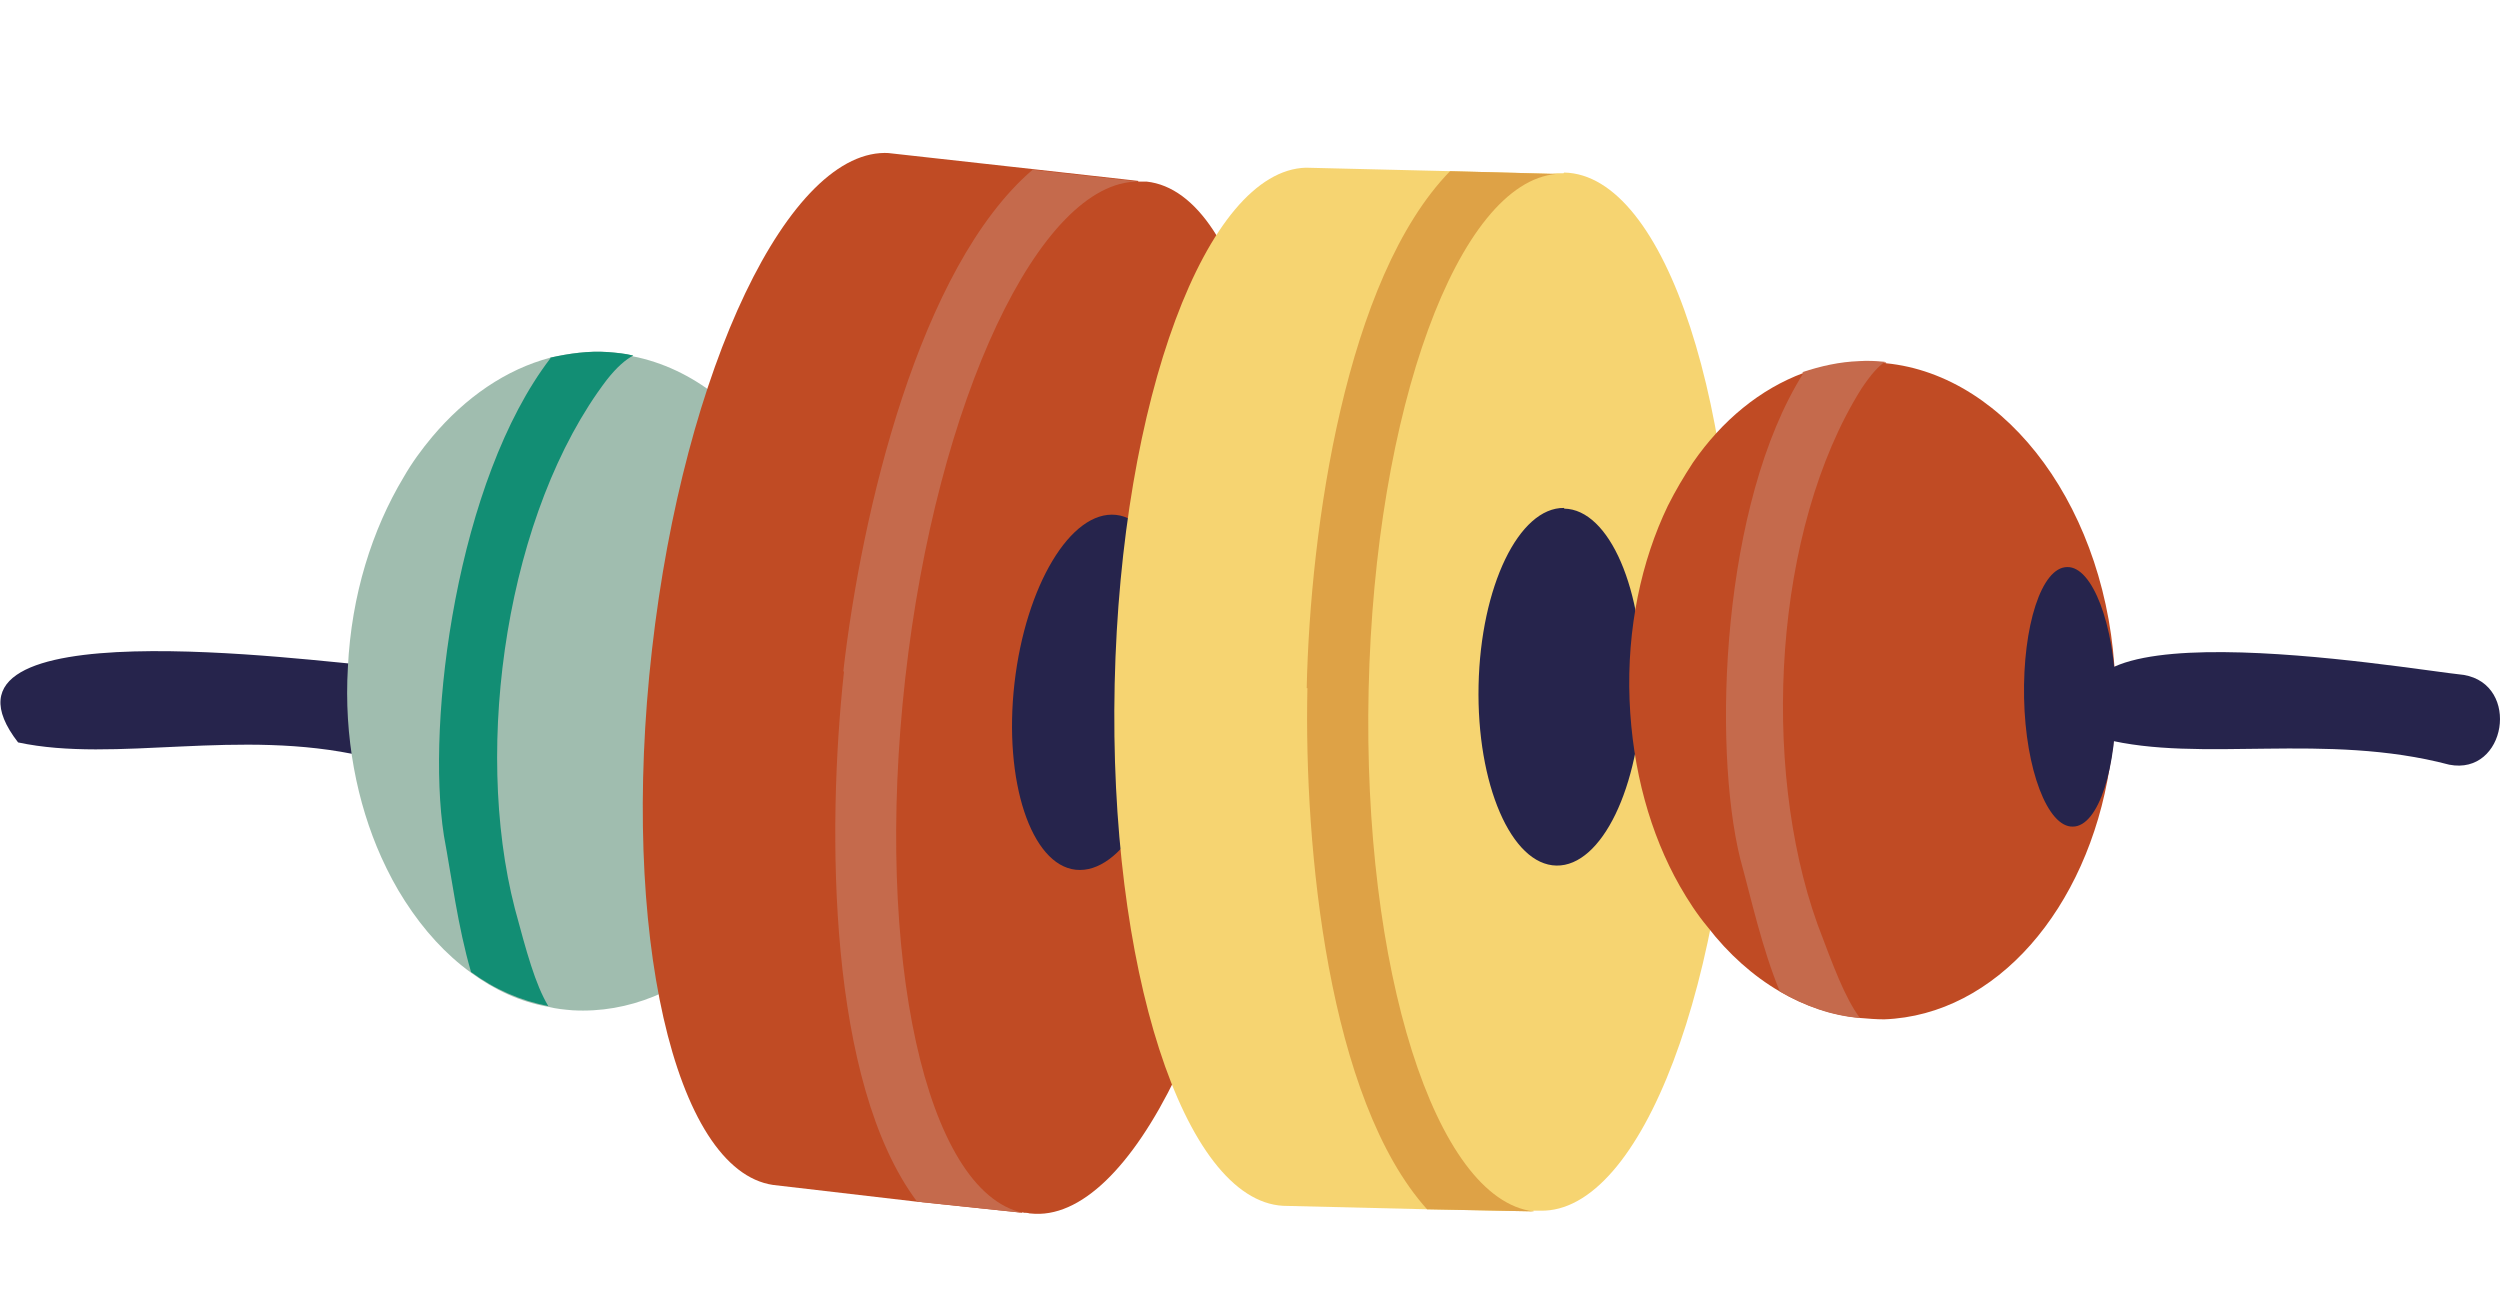
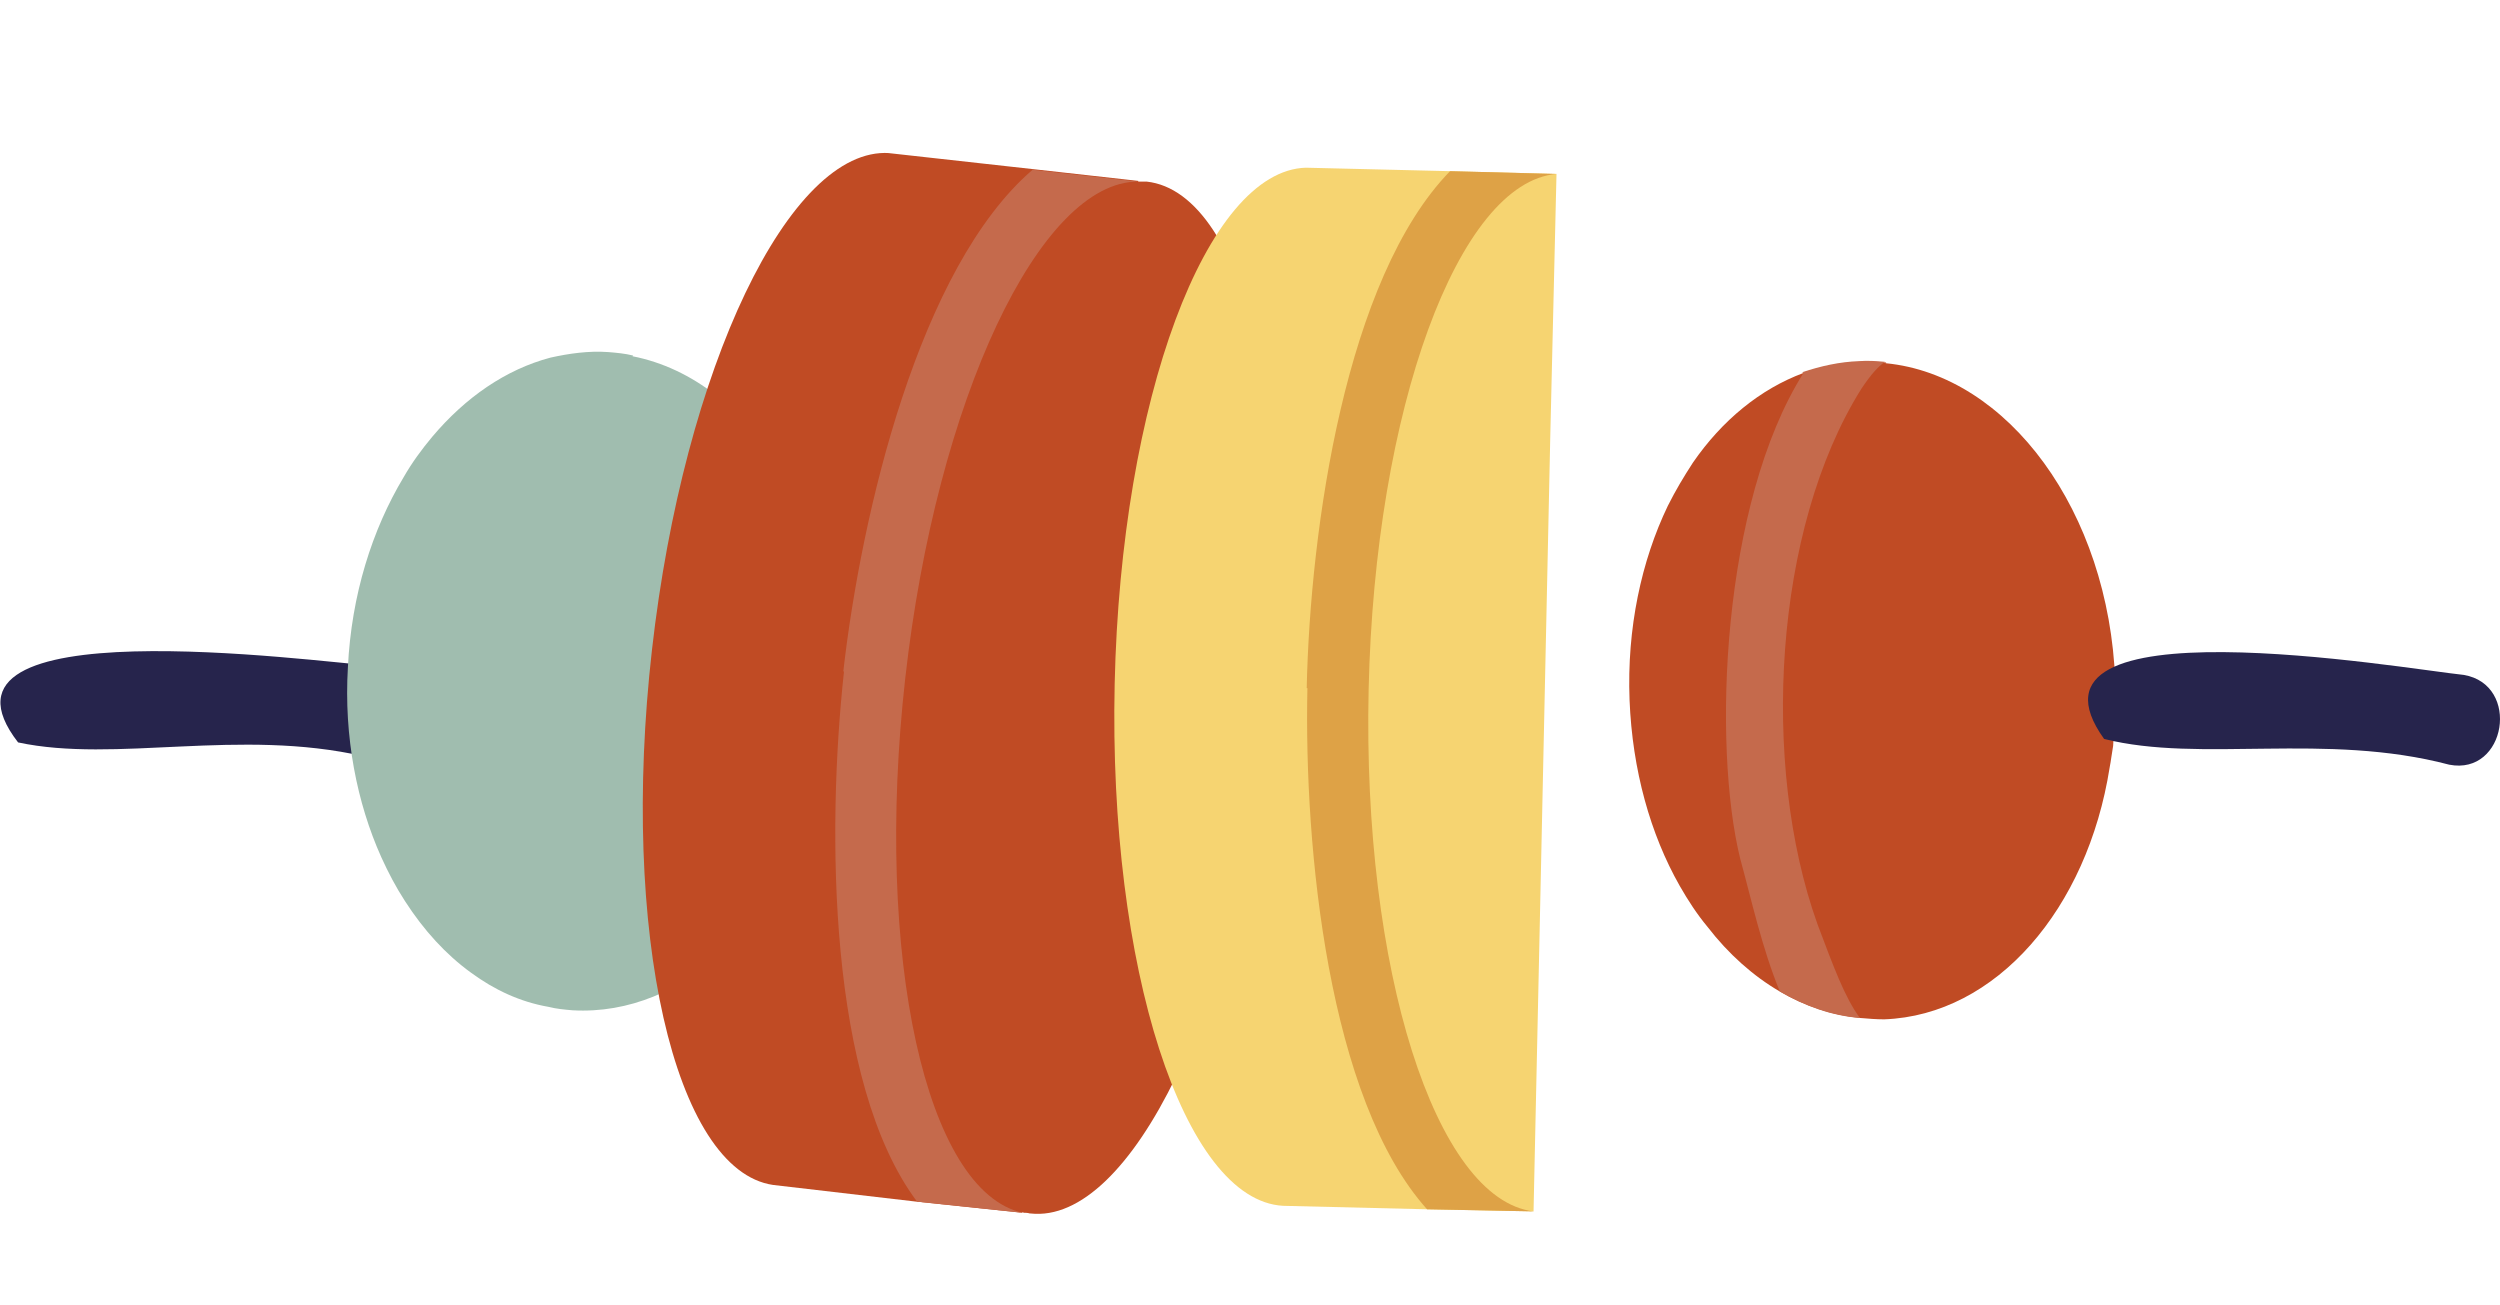
<svg xmlns="http://www.w3.org/2000/svg" id="Laag_1" version="1.1" viewBox="0 0 359.3 187.6">
  <defs>
    <style>
      .st0 {
        fill: #128e74;
      }

      .st1 {
        fill: #dea246;
      }

      .st2 {
        fill: #a0bdaf;
      }

      .st3 {
        fill: #26244c;
      }

      .st4 {
        fill: #c04b24;
      }

      .st5 {
        fill: #c56a4c;
      }

      .st6 {
        fill: #f6d471;
      }
    </style>
  </defs>
  <path class="st3" d="M52.2,108.7c8.2,1.4,9.9-11.9,1.7-13-8.8-.6-66.5-8.6-51.3,11,14,3,31.8-2.1,49.7,2Z" />
  <path class="st2" d="M91,51.1c-1.2-.3-2.4-.4-3.6-.5-2.8-.2-5.6.2-8.3.8-6.4,1.7-12.2,5.7-17,11.4h0c-1.5,1.8-2.9,3.7-4.1,5.8-4.5,7.5-7.5,16.9-8,27.3-.6,10,1.3,19.5,4.8,27.3,1,2.2,2.1,4.3,3.4,6.3h0c2.7,4.2,5.9,7.7,9.5,10.3,3.4,2.5,7.1,4.2,11.1,4.9,1.2.3,2.3.4,3.5.5,16.1.9,30.5-13.1,35.5-33,.3-.9.5-1.9.7-3,.1-.8.3-1.5.4-2.3.1-.8.2-1.5.3-2.3.1-.8.2-1.7.3-2.5,0-.2,0-.4,0-.6,0-.5,0-1.1.1-1.6,1.3-24.4-11.3-45.3-28.7-48.7Z" />
  <path class="st3" d="M114.2,82.9c-3.7-.3-7.2,7.9-7.9,18.1-.7,10.3,1.7,18.8,5.3,19.1,3.6.3,7.2-7.9,7.9-18.1.7-10.3-1.7-18.8-5.3-19.1Z" />
-   <path class="st0" d="M79.1,51.5c-13.4,17.5-17.9,52-15.3,68.6,1.1,5.9,2,13.1,3.9,19.6,3.4,2.5,7.1,4.1,11.1,4.9-1.9-3.2-3.1-7.7-4.8-14-6.1-23.6-1.1-57.2,13.2-76,1.5-1.9,2.7-2.9,3.8-3.5-1.2-.3-2.4-.4-3.6-.5-2.8-.2-5.6.2-8.3.8Z" />
  <path class="st4" d="M127.8,22c-14.3-.9-29.5,30.8-34.1,71.4-4.6,40.5,3.2,74.8,17.4,76.9l20.6,2.4,15.2,1.6h0s4.6-41.2,4.6-41.2h0s7.8-69.3,7.8-69.3l4.3-37.8h0c0,0-15.2-1.7-15.2-1.7l-20.7-2.3Z" />
  <path class="st4" d="M164.7,26.1h0c-.3,0-.7,0-.9,0-14.2-.1-29,31.3-33.5,71.4-4.5,40,3,73.9,16.9,76.8.2,0,.5,0,.8.1h.1c14.4,1.6,29.9-30.3,34.5-71.3,4.6-40.9-3.3-75.4-17.8-77Z" />
  <path class="st5" d="M121.3,96.5c-2.5,22.9-2.3,59.1,10.5,76.2l15.2,1.6h0c-13.9-3-21.4-36.8-16.9-76.8,4.5-40.1,19.4-71.5,33.5-71.4h0c0,0-15.2-1.7-15.2-1.7-16.3,14-24.6,49.3-27.2,72.1Z" />
-   <path class="st3" d="M160.4,74c-6.5-.7-13,10.2-14.6,24.2-1.6,14.1,2.4,26.1,8.8,26.8,6.5.7,13-10.1,14.6-24.2,1.6-14.1-2.4-26.1-8.8-26.8Z" />
  <path class="st6" d="M187.7,24.1c-14.3.4-26.6,33.3-27.5,74.2-.9,40.7,9.9,74.2,24.2,75l20.7.5,15.3.3h0s.9-41.4.9-41.4h0s1.5-69.7,1.5-69.7l.9-38h0c0,0-15.3-.4-15.3-.4l-20.8-.5Z" />
-   <path class="st6" d="M224.7,24.9h0c-.3,0-.7,0-.9,0-14.1,1.2-26.1,33.8-27,74.1-.9,40.3,9.6,73.3,23.7,75,.2,0,.5,0,.8,0h.1c14.5.3,27.1-32.9,28-74.1.9-41.2-10-74.8-24.6-75.1Z" />
  <path class="st1" d="M187.9,98.9c-.5,23,3,59.1,17.2,74.9l15.3.3h0c-14.1-1.7-24.6-34.8-23.7-75,.9-40.3,12.9-72.9,27-74.1h0c0,0-15.3-.4-15.3-.4-15,15.4-20.1,51.3-20.6,74.3Z" />
-   <path class="st3" d="M224.8,73c-6.5-.1-12,11.3-12.3,25.5-.3,14.2,4.7,25.8,11.2,25.9,6.5.1,12-11.3,12.3-25.4.3-14.2-4.7-25.8-11.2-25.9Z" />
  <path class="st4" d="M271.1,52.1c-1.2-.1-2.4-.2-3.7-.1-2.8.1-5.5.7-8.2,1.6-6.2,2.3-11.7,6.8-15.9,12.9h0c-1.3,2-2.5,4-3.6,6.2-3.8,7.9-5.9,17.6-5.5,27.9.4,10.1,3,19.3,7.2,26.7,1.2,2.1,2.5,4.1,4,5.9h0c3,3.9,6.6,7.1,10.4,9.3,3.6,2.1,7.5,3.4,11.5,3.8,1.2.1,2.3.2,3.5.2,16.1-.6,29.2-15.9,32.4-36.2.2-1,.3-2,.5-3.1,0-.8.2-1.5.2-2.3,0-.8,0-1.5.1-2.3s0-1.7,0-2.5c0-.2,0-.4,0-.6,0-.5,0-1.1,0-1.6-.9-24.4-15.4-44-33-45.7Z" />
-   <path class="st3" d="M297.1,81.5c-3.7,0-6.4,8.5-6.2,18.8.2,10.3,3.4,18.6,7,18.5,3.7,0,6.4-8.5,6.2-18.8-.2-10.3-3.4-18.6-7-18.5Z" />
  <path class="st5" d="M259.2,53.6c-11.8,18.7-13.1,53.5-9.1,69.8,1.6,5.8,3.1,12.8,5.7,19.1,3.6,2.1,7.5,3.5,11.5,3.8-2.2-3-3.8-7.4-6.1-13.5-8.2-22.9-6.3-56.8,6.3-76.9,1.4-2.1,2.4-3.2,3.4-3.9-1.2-.1-2.4-.2-3.7-.1-2.8.1-5.5.7-8.2,1.6Z" />
  <path class="st3" d="M352,109.9c8.2,1.6,10.3-11.5,2.1-12.9-8.7-.9-66.1-10.9-51.7,9.2,13.9,3.5,31.8-1,49.6,3.7Z" />
</svg>